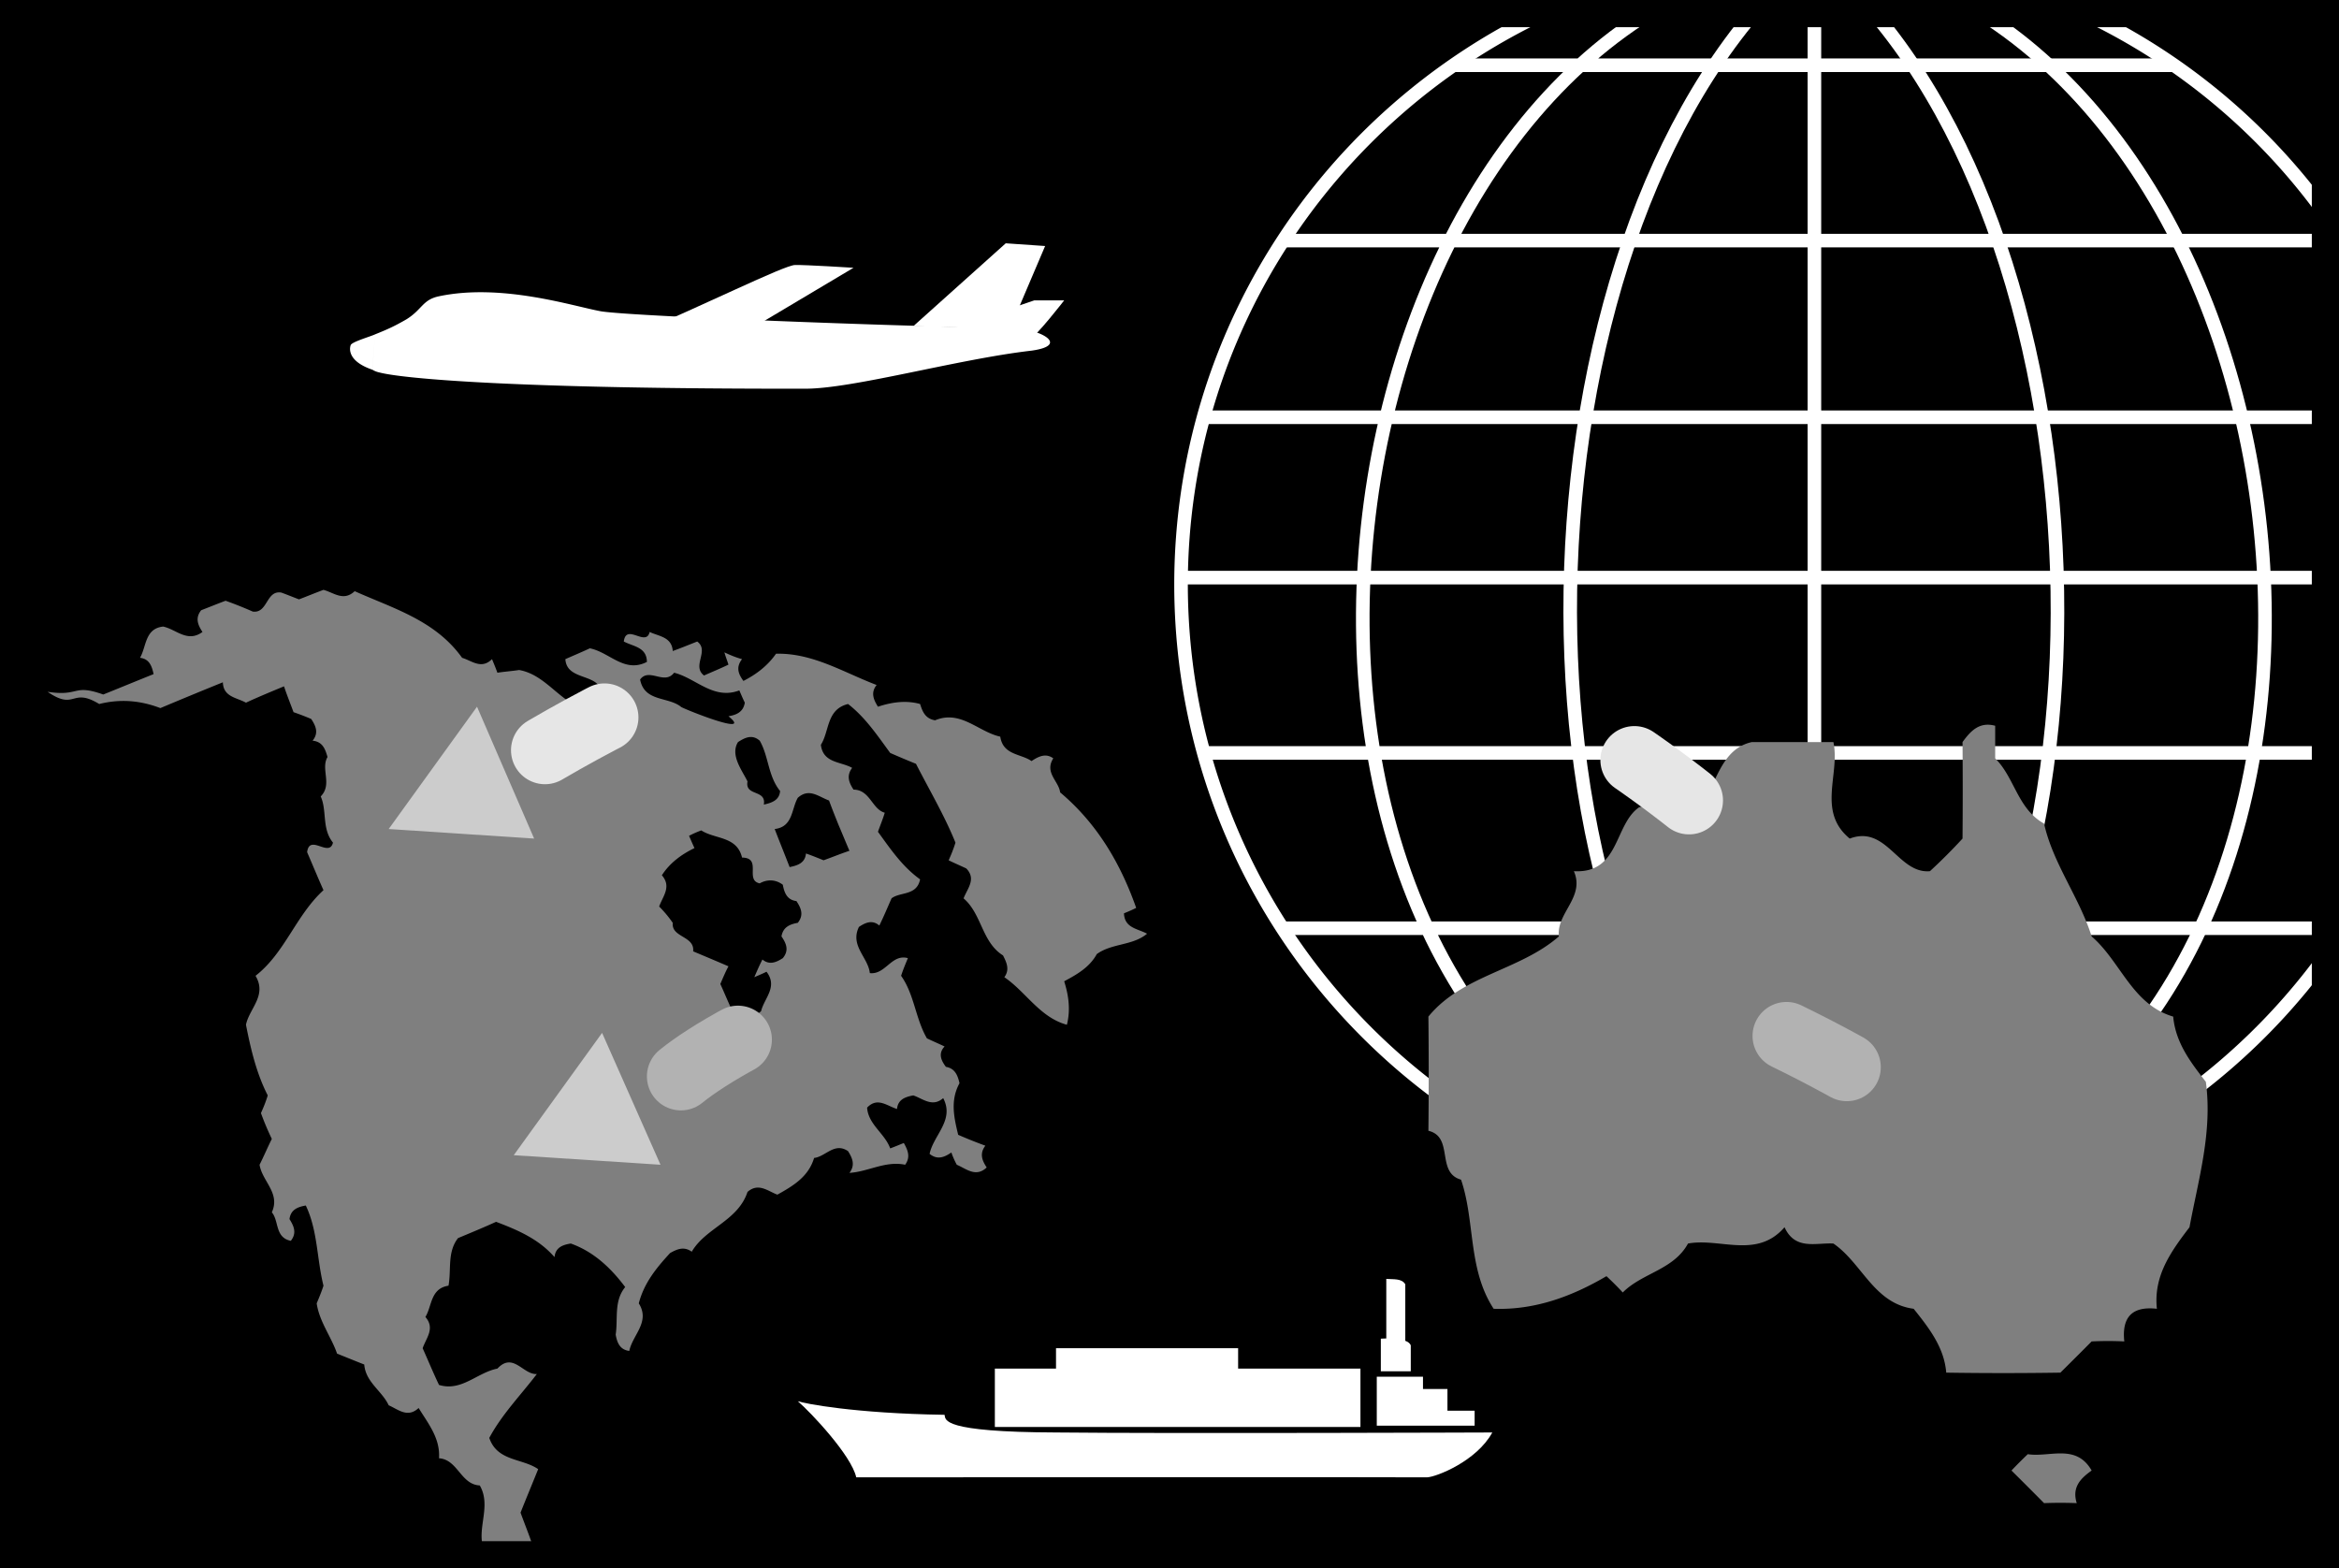
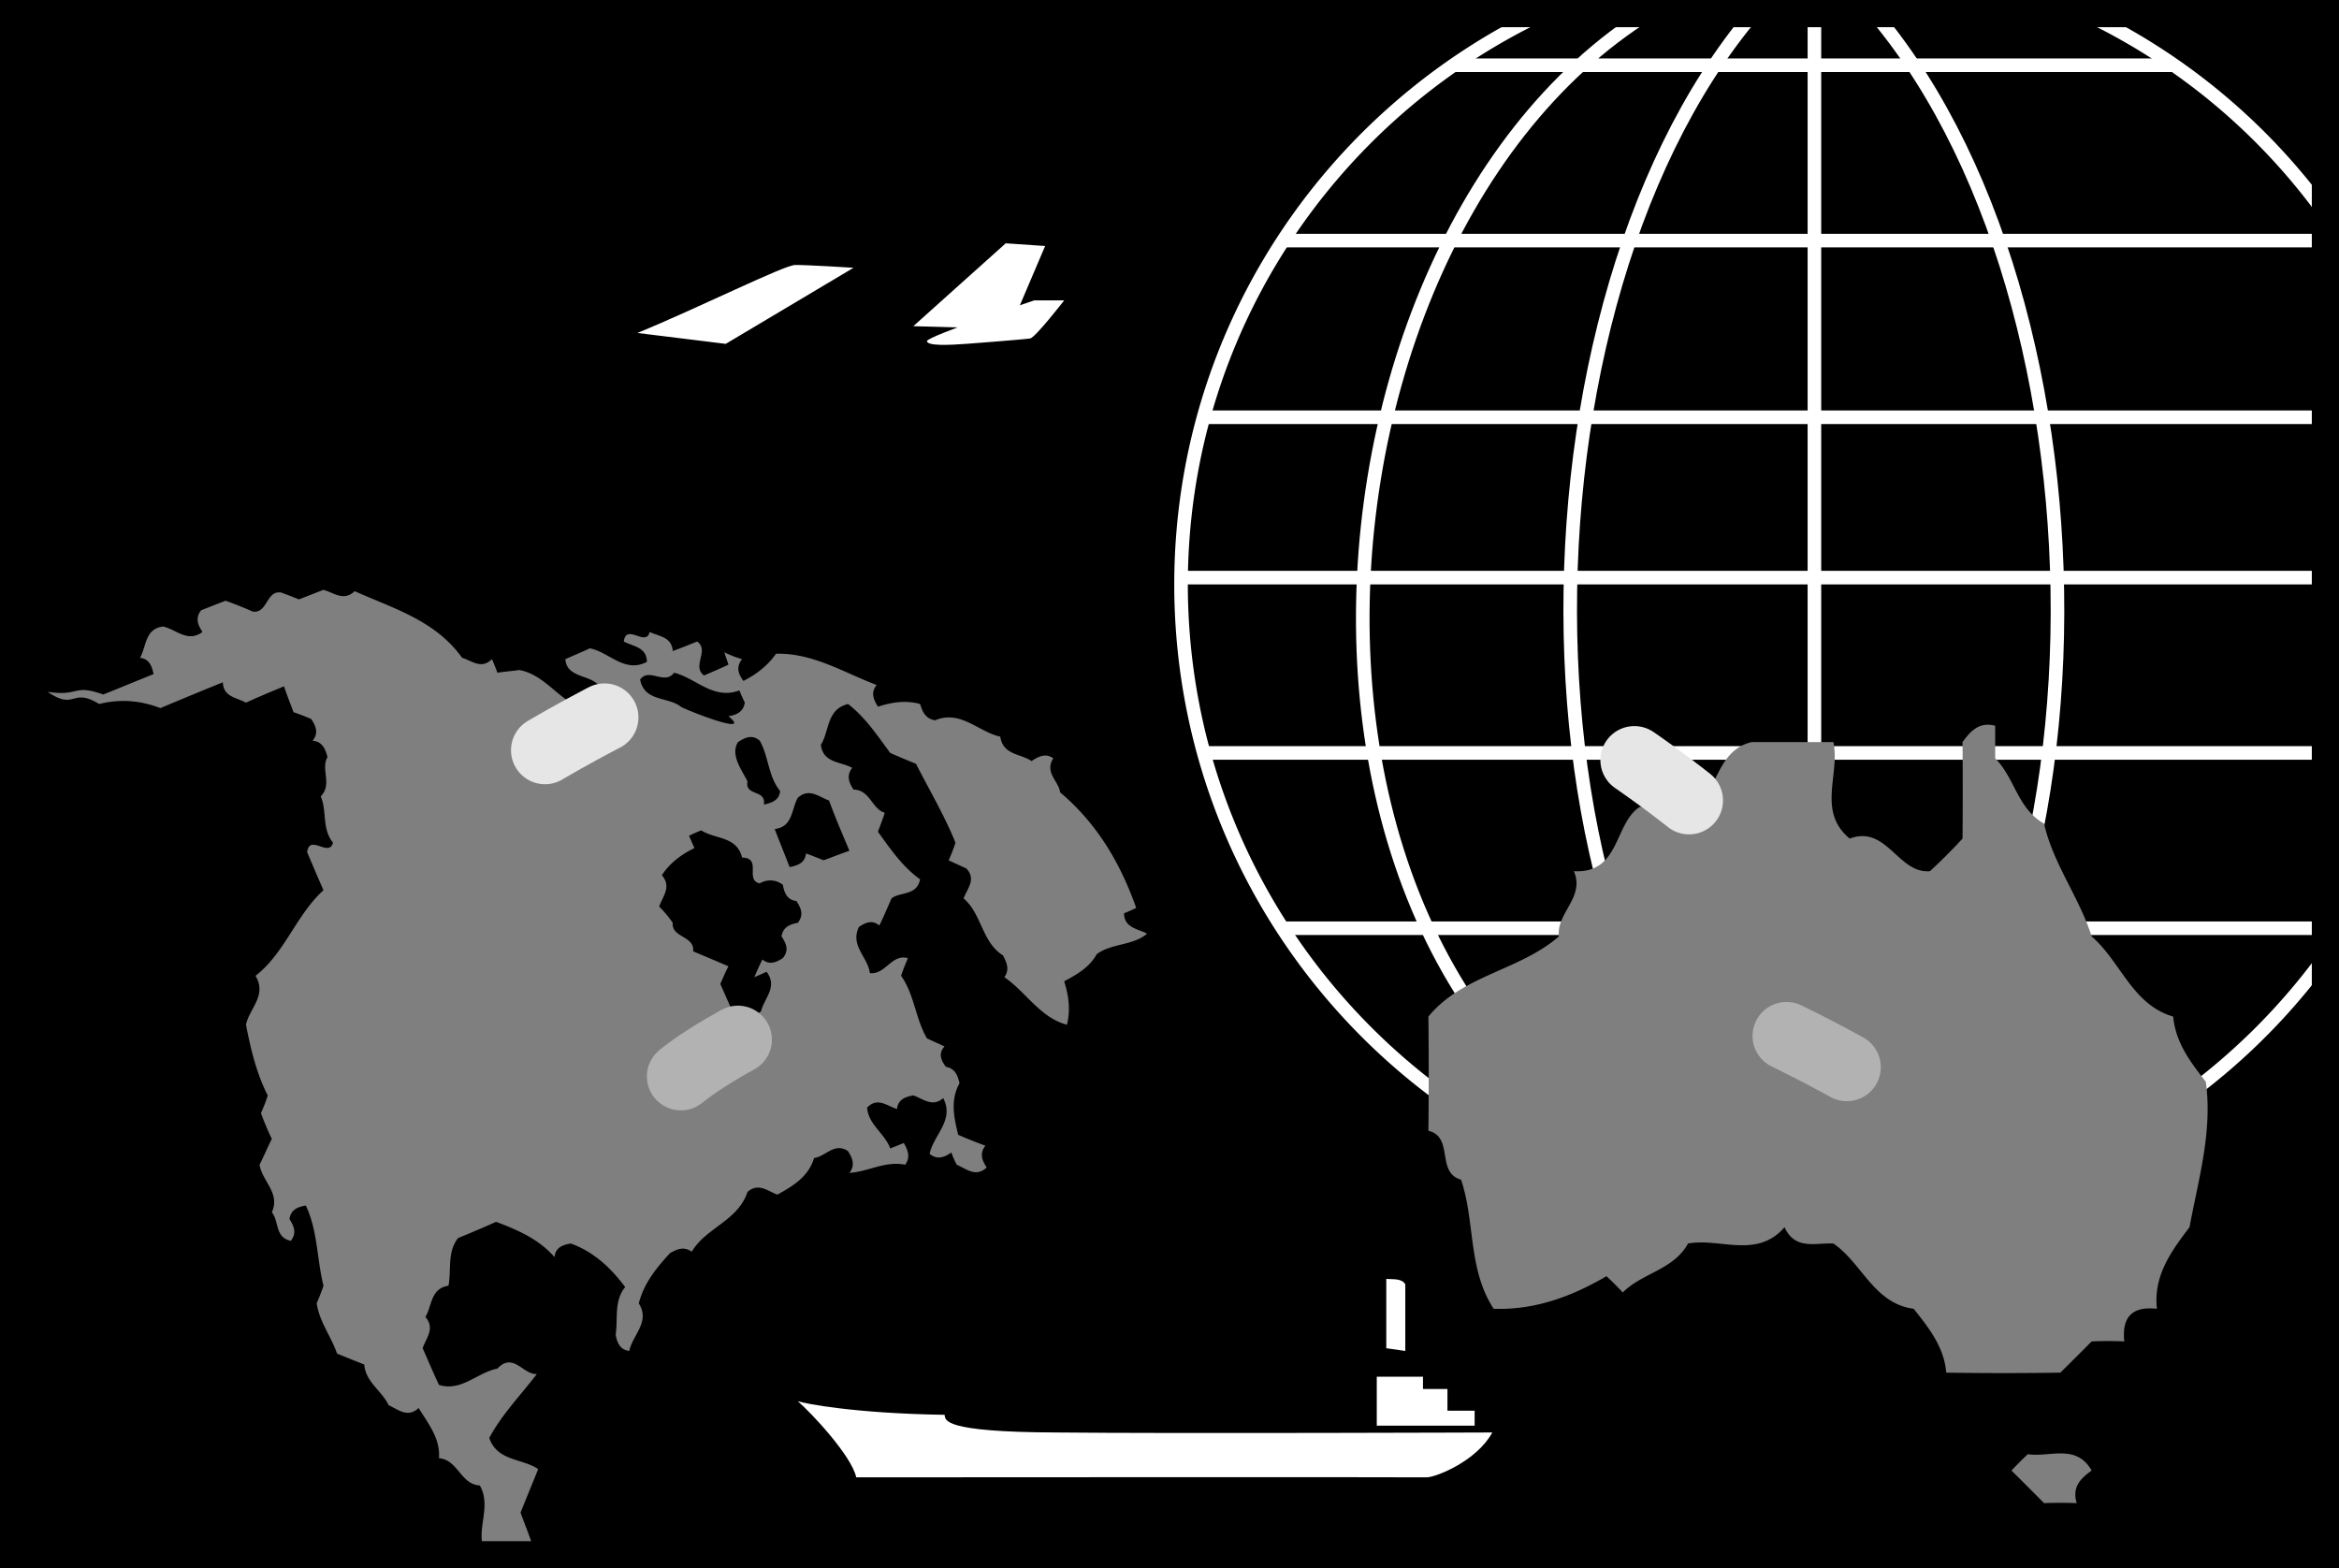
<svg xmlns="http://www.w3.org/2000/svg" width="172.098" height="115.402">
  <rect width="100%" height="100%" fill="#333333" stroke="none" />
  <path d="M171.098 114.402V1H1v113.402h170.098" />
  <path fill="none" stroke="#000" stroke-width="2" d="M171.098 114.402V1H1v113.402Zm0 0" />
  <path fill="none" stroke="#fff" stroke-miterlimit="10" d="M171 15.602A46.244 46.244 0 0 0 153.398 1M113.5 1C97.762 8.48 86.914 24.492 86.898 43c.016 25.742 20.848 46.574 46.602 46.602 15.36-.028 29.023-7.52 37.5-19.102" />
  <path fill="none" stroke="#fff" stroke-miterlimit="10" d="M138 1.102c19.035 22.714 17.973 73.949-4.5 88.5" />
-   <path fill="none" stroke="#fff" stroke-miterlimit="10" d="M145.8 1c28.766 18.227 30.555 82.223-12.3 88.602" />
  <path fill="none" stroke="#fff" stroke-miterlimit="1" d="M129 1c-19.137 22.723-18.094 74.035 4.5 88.602" />
  <path fill="none" stroke="#fff" stroke-miterlimit="10" d="M121.398.902C92.34 18.93 90.441 83.207 133.5 89.602M86.898 42.5H171M88.7 55.402h82.398M94.398 68.3h76.7M107 81.3h52.898M88.7 30.703h82.398m-76.7-13H171M107 4.8h52.898" />
  <path fill="none" stroke="#fff" stroke-miterlimit="1" d="M133.5 1.102v88.5" />
  <path fill="#7f7f7f" d="M153.898 68.902c2.153 1.86 2.97 5.008 6 5.899.18 1.941 1.29 3.37 2.403 4.8.5 3.684-.551 7.18-1.203 10.7-1.36 1.785-2.66 3.57-2.399 6-1.754-.196-2.597.547-2.398 2.402a24.678 24.678 0 0 0-2.403 0c-.746.754-1.543 1.547-2.3 2.297-2.813.043-5.59.043-8.399 0-.148-1.852-1.262-3.281-2.398-4.7-2.918-.382-3.793-3.355-5.903-4.8-1.3-.07-2.816.512-3.597-1.2-2.04 2.356-4.75.766-7.102 1.2-1.058 1.941-3.375 2.16-4.8 3.602a21.701 21.701 0 0 0-1.2-1.2c-2.55 1.496-5.27 2.504-8.3 2.399-1.91-2.922-1.352-6.43-2.399-9.5-1.86-.52-.504-3.14-2.402-3.598.03-2.8.03-5.578 0-8.402 2.504-3.063 6.715-3.383 9.601-5.899-.195-1.73 1.938-2.886 1.102-4.8 3.379.191 2.949-3.414 4.797-4.7 1.164-.359 1.812.325 2.402 1.2 3.445-.555 2.676-5.29 5.898-6 2.028.004 4.012.004 6 0 .504 2.367-1.226 5.101 1.2 7.101 2.718-1.027 3.566 2.61 5.902 2.399a40.854 40.854 0 0 0 2.398-2.399c.02-2.336.02-4.715 0-7.101.602-.829 1.247-1.512 2.403-1.2v2.399c1.43 1.406 1.648 3.722 3.597 4.8.66 2.954 2.59 5.415 3.5 8.301M149.2 107c1.605.25 3.554-.8 4.698 1.203-.789.563-1.468 1.207-1.097 2.399a30.826 30.826 0 0 0-2.403 0 319.33 319.33 0 0 0-2.398-2.399 31.66 31.66 0 0 1 1.2-1.203m-112.7 6.703c-.285.09-.586.211-.902.297-.567-1.5.59-3.16-.297-4.7-1.406-.066-1.614-1.905-3-2 .097-1.472-.79-2.542-1.5-3.698-.817.761-1.512.097-2.203-.2-.485-1.054-1.7-1.703-1.797-3-.68-.265-1.332-.535-2-.8-.434-1.262-1.301-2.344-1.5-3.7.183-.437.363-.87.5-1.3-.492-1.957-.418-4.047-1.301-5.899-.59.102-1.113.3-1.2 1 .325.516.552 1.024.098 1.598-1.183-.242-.859-1.473-1.398-2.098.648-1.414-.71-2.281-.902-3.5.308-.61.582-1.258.902-1.902a20.47 20.47 0 0 1-.8-1.899c.175-.39.355-.824.5-1.3-.825-1.614-1.25-3.403-1.602-5.2.246-1.199 1.566-2.156.703-3.601 2.164-1.684 2.972-4.45 5-6.301-.41-.918-.79-1.84-1.203-2.797.172-1.379 1.633.426 1.902-.703-.836-1.027-.426-2.344-.902-3.398.879-.895-.02-2.012.5-2.899-.172-.61-.371-1.129-1.098-1.203.465-.57.238-1.082-.102-1.598a19.627 19.627 0 0 0-1.3-.5c-.239-.648-.492-1.265-.7-1.902-.968.402-1.89.781-2.8 1.203-.703-.387-1.664-.418-1.7-1.5-1.53.621-3.07 1.254-4.597 1.899-1.461-.559-2.945-.692-4.5-.301-2.067-1.258-1.73.527-3.801-.899 2.406.368 1.828-.605 4.098.2 1.246-.5 2.472-1.008 3.703-1.5-.125-.598-.32-1.122-1-1.2.484-.836.351-2.144 1.699-2.3.957.195 1.785 1.214 2.898.398-.332-.508-.558-1.016-.097-1.598.594-.23 1.21-.48 1.797-.699a29.18 29.18 0 0 1 2 .797c1.113.152.972-1.59 2.101-1.398.434.156.867.336 1.301.5.617-.235 1.23-.489 1.8-.7.774.207 1.47.871 2.298.098 2.84 1.273 5.93 2.145 7.902 4.902.719.215 1.414.875 2.2.098.144.34.269.645.398 1 .523-.082 1.047-.117 1.601-.2 1.985.352 2.996 2.391 4.899 2.903.593-.152 1.117-.351 1.203-1.101-.114-1.649-2.594-.93-2.703-2.602.609-.27 1.222-.523 1.8-.797 1.446.285 2.547 1.852 4.2 1-.016-1.09-.977-1.12-1.7-1.5.172-1.379 1.637.43 1.903-.703.668.324 1.629.356 1.699 1.402.578-.207 1.191-.46 1.8-.699.919.676-.421 1.797.5 2.5.61-.27 1.223-.52 1.798-.8-.086-.282-.211-.587-.297-.903.394.188.828.371 1.297.5-.477.61-.254 1.117.101 1.602.934-.473 1.774-1.106 2.399-2 2.699-.07 4.964 1.375 7.402 2.3-.45.563-.227 1.075.098 1.598 1.035-.344 2.078-.484 3.101-.2.176.556.371 1.075 1.102 1.2 1.89-.785 3.183.852 4.797 1.203.207 1.371 1.511 1.242 2.3 1.797.547-.367 1.06-.594 1.602-.2-.676 1.048.418 1.696.5 2.5 2.734 2.302 4.445 5.235 5.598 8.5-.274.145-.578.27-.899.403.043 1.09 1.008 1.121 1.7 1.5-1.063.89-2.583.688-3.7 1.5-.531.973-1.465 1.5-2.398 2 .336 1.07.472 2.113.199 3.2-1.996-.547-3.016-2.426-4.602-3.5.403-.551.18-1.06-.097-1.602-1.57-.988-1.551-3.04-2.903-4.2.286-.73.95-1.425.2-2.199-.43-.207-.868-.39-1.297-.601.18-.402.36-.84.5-1.3-.797-1.977-1.906-3.845-2.903-5.798a69.127 69.127 0 0 1-1.898-.8c-.95-1.294-1.832-2.618-3.102-3.602-1.605.394-1.359 2.008-2 3 .16 1.36 1.47 1.226 2.301 1.7-.445.593-.222 1.105.102 1.6 1.215.009 1.355 1.438 2.297 1.7-.145.484-.328.918-.5 1.402.906 1.246 1.793 2.567 3.101 3.5-.246 1.227-1.476.906-2.101 1.399-.309.699-.578 1.347-.899 2-.512-.442-1.023-.22-1.5.101-.68 1.383.684 2.25.801 3.399 1.16.132 1.594-1.434 2.8-1.102-.175.426-.359.86-.5 1.3.977 1.372 1.052 3.141 1.9 4.602.39.188.823.372 1.3.598-.484.512-.262 1.024.098 1.5.672.113.87.633 1 1.203-.7 1.278-.399 2.547-.098 3.797a33.87 33.87 0 0 0 2 .8c-.453.599-.227 1.106.098 1.602-.801.758-1.5.094-2.2-.199a5.855 5.855 0 0 1-.398-.902c-.516.348-1.023.57-1.602.101.282-1.378 1.852-2.48 1-4.101-.8.7-1.496.035-2.199-.2-.613.11-1.133.31-1.199 1-.746-.234-1.445-.894-2.2-.1.083 1.241 1.298 1.89 1.7 3 .352-.134.656-.259 1-.4.29.52.516 1.028.098 1.602-1.453-.304-2.719.516-4.098.598.441-.578.219-1.086-.101-1.598-1.004-.683-1.653.41-2.5.5-.407 1.371-1.524 2.047-2.7 2.7-.691-.247-1.386-.91-2.199-.2-.7 2.13-3.082 2.645-4.101 4.399-.579-.414-1.086-.188-1.598.101-1.004 1.09-1.918 2.207-2.3 3.7.862 1.363-.458 2.32-.7 3.5-.695-.09-.895-.61-1-1.2.18-1.18-.145-2.469.7-3.5-1.075-1.433-2.333-2.605-4-3.203-.61.094-1.13.293-1.2 1-1.16-1.332-2.703-1.992-4.3-2.598-.927.422-1.849.801-2.802 1.2-.804 1.035-.48 2.324-.699 3.5-1.34.203-1.21 1.511-1.7 2.3.727.84.063 1.536-.202 2.301.398.887.777 1.809 1.203 2.7 1.656.511 2.812-.915 4.297-1.2 1.164-1.242 1.886.461 2.902.399-1.203 1.574-2.57 2.968-3.5 4.699.586 1.738 2.434 1.488 3.598 2.3-.426 1.06-.88 2.145-1.297 3.2.344.953.848 2.168 1.098 3.101h-2.5l-.399-.699" />
  <path d="M50.098 52c-.22-.012 5.496 2.32 3.5.703.57-.097 1.09-.297 1.203-1-.153-.316-.278-.617-.403-.902-1.914.722-3.207-.914-4.8-1.301-.715.938-1.84-.402-2.5.5.316 1.648 2.03 1.246 3 2M55 57.5c-.207 1.113 1.398.563 1.2 1.703.62-.137 1.144-.336 1.198-1-.894-1.101-.836-2.562-1.5-3.703-.543-.473-1.054-.25-1.597.102-.598.96.308 2.086.699 2.898m-5.5 10.402c-.117 1.094 1.625.953 1.5 2.098.824.348 1.691.71 2.598 1.102-.22.406-.399.84-.598 1.3.27.59.523 1.207.8 1.801.704.27 1.4.93 2.2.2.23-.962 1.254-1.786.398-2.903-.273.14-.574.262-.898.402.195-.445.379-.879.598-1.3.52.43 1.03.203 1.5-.102.476-.574.254-1.086-.098-1.598.113-.699.633-.898 1.2-1 .464-.582.237-1.093-.102-1.601-.688-.082-.891-.606-1-1.2-.57-.433-1.215-.382-1.7-.101-1.125-.238.2-1.879-1.3-1.898-.375-1.586-1.989-1.34-3-2a7.29 7.29 0 0 0-.899.398c.121.277.246.578.399.902-.989.48-1.829 1.114-2.399 2 .73.848.067 1.543-.199 2.301a8.66 8.66 0 0 1 1 1.2m12.2-7.2c-.24-.601-.49-1.219-.7-1.8-.773-.282-1.469-.946-2.3-.2-.477.832-.348 2.137-1.7 2.297.293.773.668 1.688 1.098 2.8.617-.12 1.14-.316 1.203-1 .457.157.89.337 1.297.5.644-.23 1.257-.484 1.902-.698-.281-.653-.531-1.27-.8-1.899" />
-   <path fill="#fff" d="m74.3 24.203 2.598-6.101-2.898-.2L67.2 24l7.1.203" />
-   <path fill="#fff" d="M27.598 24.602c.945-.38 1.41-.59 2.3-1.102 1.176-.727 1.18-1.445 2.403-1.7 4.625-.976 9.863.731 11.898 1.102 2.45.422 27.153 1.282 29.801 1.2 2.29-.047 4.922 1.28 1.898 1.699-5.46.629-13.199 2.824-16.699 2.8-21.18.024-29.578-.738-31.3-1.199a1.578 1.578 0 0 1-.5-.199m-.001 0c-2.062-.703-1.597-1.8-1.597-1.8.047-.239 1.441-.633 1.797-.801l-.2 2.601" />
+   <path fill="#fff" d="m74.3 24.203 2.598-6.101-2.898-.2L67.2 24" />
  <path fill="#fff" d="M46.898 24.5c4.52-1.855 10.86-5.023 11.602-5 .719-.023 4.3.203 4.3.203l-9.402 5.598-6.5-.801m24.2.8c-1.328.098-2.852.16-2.899-.198.047-.372 7.899-3 7.899-3H78.3s-2.133 2.75-2.5 2.8c-.364.07-4.703.399-4.703.399m38.703 80.101c-1.148 2.106-4.112 3.274-4.8 3.301-.86-.027-42 0-42 0-.352-1.605-3.328-4.766-4.3-5.601.487.168 4.132.898 10.8 1 .074.382-.23 1.27 8.2 1.3 8.46.09 32.1 0 32.1 0m-1.3-.5v-1.101h-2v-1.598h-1.8v-.902h-3.4v3.601h7.2m-6.5-10.8v5.101l1.398.2V94.5c-.27-.453-.875-.352-1.398-.398" />
-   <path fill="#fff" d="M101.598 100.902V98.5s1.996-.152 2.203.5v1.902h-2.203m-1.5-.199V105H73.199v-4.297h26.899m-9 0v-1.5H77.699v1.5h13.399" />
  <path fill="none" stroke="#e6e6e6" stroke-dasharray="5, 80" stroke-linecap="round" stroke-linejoin="round" stroke-width="5" d="M40.098 55.203c28.976-16.976 66.476-19.476 98 17" />
  <path fill="none" stroke="#b2b2b2" stroke-dasharray="5, 80" stroke-linecap="round" stroke-linejoin="round" stroke-width="5" d="M50.098 79.203c7.976-6.476 51.976-26.476 97 6.5" />
-   <path fill="#ccc" d="m35.098 52 4.203 9.703L28.598 61zM44.3 76l4.298 9.703L37.8 85zm0 0" />
  <path fill="none" stroke="#000" stroke-width="2" d="M171.098 114.402V1H1v113.402Zm0 0" />
</svg>